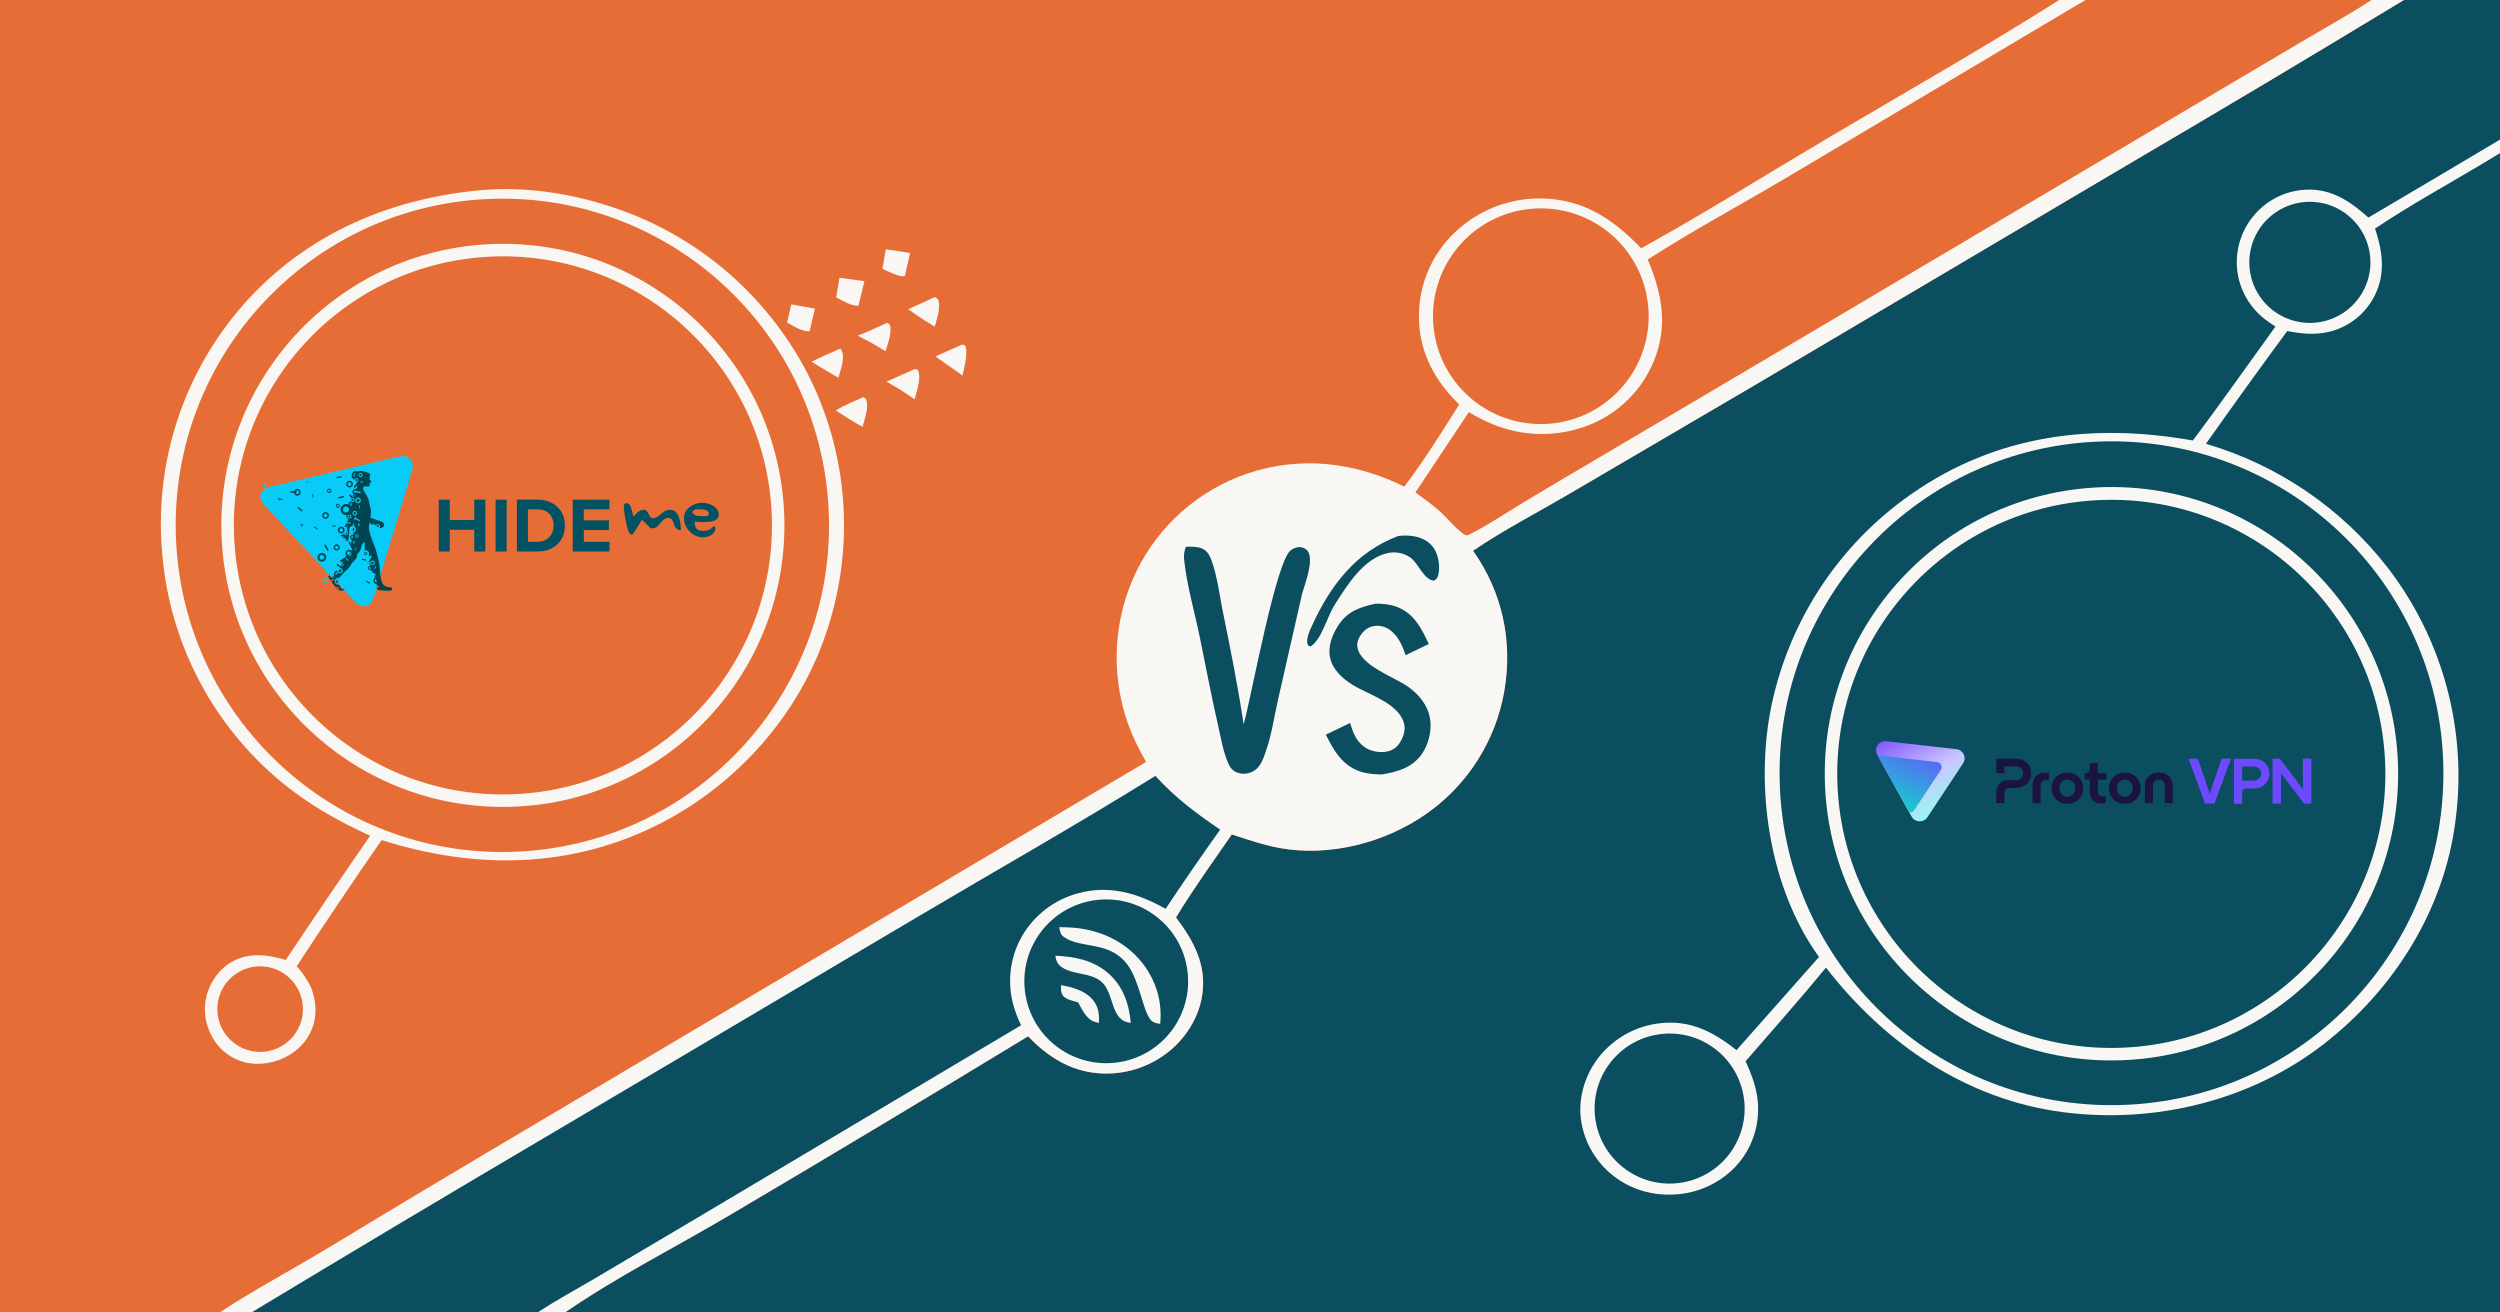
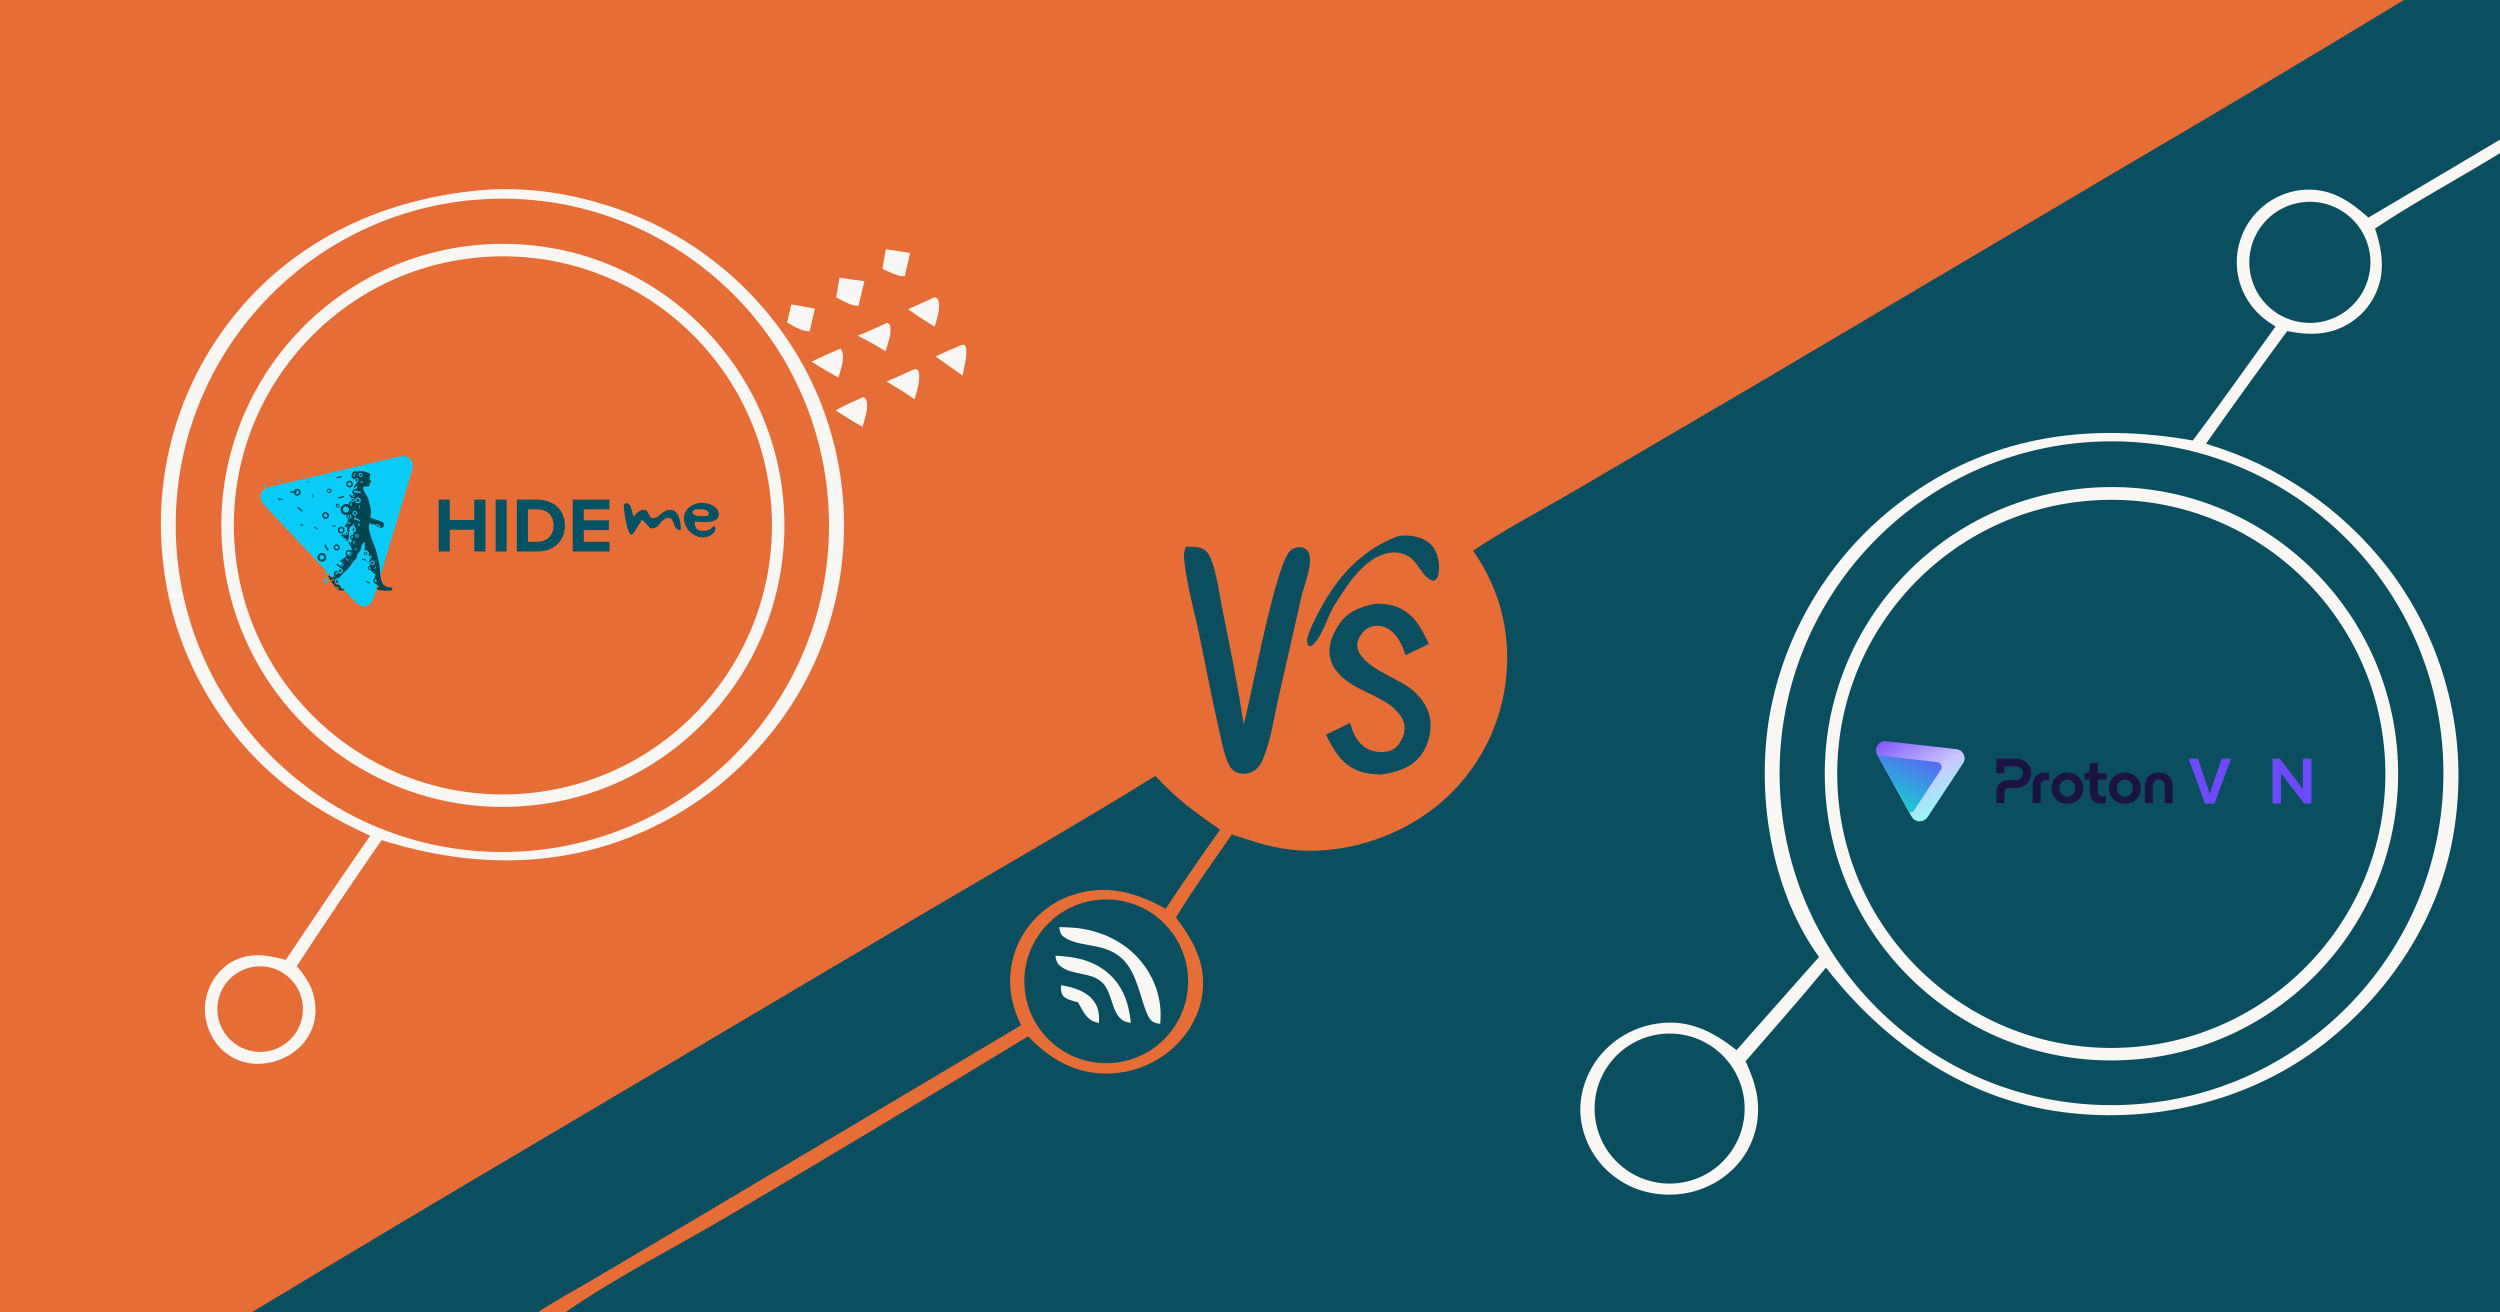
<svg xmlns="http://www.w3.org/2000/svg" width="1200" height="630" viewBox="0 0 1200 630">
  <rect x="0" y="0" width="1200" height="630" fill="#808080" stroke="none" />
  <path fill="#E66D36" transform="scale(0.615 0.615)" d="M0 0L1607.17 0L1627.7 0L1851.05 0L1876.24 0L2048 0L2048 50.931L2048 61.962L2048 1024L441.532 1024L420.151 1024L196.881 1024L171.963 1024L0 1024L0 0Z" />
  <path fill="#0B4E60" transform="scale(0.615 0.615)" d="M1876.24 0L2048 0L2048 50.931L2048 61.962L2048 1024L441.532 1024C481.514 996.49 525.94 974.076 567.805 949.408C646.314 903.073 724.511 856.211 802.391 808.825C816.214 823.272 832.614 834.315 852.752 837.15C873.133 839.984 893.808 834.645 910.269 822.299C925.049 811.153 935.857 794.387 938.417 775.92C941.665 752.492 931.443 734.18 917.856 716.062C931.327 693.836 946.627 672.645 961.418 651.288C973.721 655.248 986.224 659.609 998.964 661.903C1037.83 668.903 1080.86 657.826 1112.98 635.346C1145.39 612.802 1167.41 578.201 1174.1 539.292C1180.8 500.186 1172.54 462.202 1149.72 429.843C1173.22 413.819 1199.52 400.255 1224.1 385.861L1369.4 300.714L1659.54 129.203C1732.09 86.677 1804.33 43.609 1876.24 1.81899e-12L1876.24 0Z" />
  <path fill="#F9F7F4" transform="scale(0.615 0.615)" d="M2048 50.931L2048 61.962C2011.06 82.26 1975.63 104.901 1939.52 126.597C1910.79 143.86 1881.54 159.677 1853.7 178.41C1857.85 191.163 1860.72 203.969 1858 217.4C1855.16 231.404 1846.84 243.695 1834.91 251.55C1819.22 261.851 1802.76 261.961 1785.15 258.384C1763.7 287.499 1742.55 316.831 1721.7 346.376C1778.01 362.897 1827.68 396.756 1863.64 443.135C1906.77 499.249 1925.79 570.224 1916.5 640.386C1907.76 709.974 1868.66 772.155 1813.69 814.855C1756.65 859.161 1682.07 877.207 1610.81 868.12C1534.97 858.45 1471.24 814.715 1425.16 755.203C1404.83 780.003 1383.39 803.998 1362.43 828.28C1366.46 837.214 1369.96 846.047 1371.43 855.785C1374.12 873.222 1369.67 891.008 1359.09 905.125C1348.22 919.598 1331.06 929.264 1313.19 931.685C1294.12 934.27 1275.04 929.917 1259.7 918.105C1245.48 907.225 1236.18 891.126 1233.86 873.372C1231.7 856.006 1237.42 838.26 1248.22 824.635C1259.96 810.03 1277.02 800.673 1295.65 798.616C1319.23 795.9 1337.33 805.385 1355.33 819.619L1419.73 746.881C1419.25 746.252 1418.78 745.613 1418.33 744.963C1381.85 693.012 1370.49 619.419 1381.24 557.778C1393.87 487.954 1433.69 425.994 1491.95 385.492C1558.35 339.127 1633.44 329.994 1711.5 343.801C1733.45 314.54 1754.51 284.496 1775.98 254.87C1772.48 252.562 1768.9 250.255 1765.72 247.516C1754.13 237.714 1746.99 223.653 1745.91 208.516C1744.89 193.378 1749.98 178.462 1760.04 167.108C1770.08 155.688 1784.32 148.818 1799.51 148.064C1819.68 147.058 1834.25 157.087 1848.5 169.815C1915.2 130.528 1981.7 90.899 2048 50.931Z" />
  <path fill="#0B4E60" transform="scale(0.615 0.615)" d="M1640.92 344.549C1784.05 340.638 1903.21 453.582 1906.96 596.714C1910.71 739.847 1797.64 858.878 1654.5 862.473C1511.59 866.062 1392.78 753.202 1389.03 610.293C1385.29 467.383 1498.02 348.453 1640.92 344.549Z" />
  <path fill="#F9F7F4" transform="scale(0.615 0.615)" d="M1633.97 380.58C1757.4 372.846 1863.69 466.7 1871.3 590.131C1878.9 713.562 1784.94 819.759 1661.5 827.242C1538.24 834.714 1432.23 740.917 1424.63 617.662C1417.04 494.408 1510.73 388.302 1633.97 380.58Z" />
  <path fill="#0B4E60" transform="scale(0.615 0.615)" d="M1635.9 390.434C1753.9 383.831 1854.9 474.186 1861.42 592.197C1867.94 710.208 1777.52 811.143 1659.51 817.585C1541.6 824.021 1440.79 733.703 1434.27 615.805C1427.75 497.908 1518 397.03 1635.9 390.434Z" />
  <path fill="#0B4E60" transform="scale(0.615 0.615)" d="M1293.38 807.496C1325.14 802.141 1355.27 823.444 1360.8 855.173C1366.33 886.902 1345.19 917.141 1313.5 922.849C1281.55 928.602 1251.02 907.263 1245.44 875.284C1239.87 843.304 1261.37 812.894 1293.38 807.496Z" />
  <path fill="#0B4E60" transform="scale(0.615 0.615)" d="M1800.21 157.572C1826.07 156.139 1848.26 175.782 1849.98 201.623C1851.71 227.463 1832.32 249.879 1806.5 251.893C1789.53 253.215 1773.17 245.32 1763.65 231.22C1754.13 217.12 1752.92 198.99 1760.48 183.751C1768.05 168.511 1783.22 158.513 1800.21 157.572Z" />
-   <path fill="#F9F7F4" transform="scale(0.615 0.615)" d="M1607.17 0L1627.7 0L1851.05 0L1876.24 0C1804.33 43.609 1732.09 86.677 1659.54 129.203L1369.4 300.714L1224.1 385.861C1199.52 400.255 1173.22 413.819 1149.72 429.843C1172.54 462.202 1180.8 500.186 1174.1 539.292C1167.41 578.201 1145.39 612.802 1112.98 635.346C1080.86 657.826 1037.83 668.903 998.964 661.903C986.224 659.609 973.721 655.248 961.418 651.288C946.627 672.645 931.327 693.836 917.856 716.062C931.443 734.18 941.665 752.492 938.417 775.92C935.857 794.387 925.049 811.153 910.269 822.299C893.808 834.645 873.133 839.984 852.752 837.15C832.614 834.315 816.214 823.272 802.391 808.825C724.511 856.211 646.314 903.073 567.805 949.408C525.94 974.076 481.514 996.49 441.532 1024L420.151 1024L196.881 1024L171.963 1024C198.151 1006.85 225.9 992.075 252.751 975.996C308.814 942.052 365.058 908.409 421.481 875.066L894.517 594.673C888.893 584.818 883.803 574.71 880.093 563.966C866.621 525.243 869.098 482.752 886.978 445.857C904.555 409.876 935.773 382.405 973.697 369.546C1014.89 355.606 1057.49 360.668 1096.05 379.823C1111.58 359.232 1125.15 337.519 1138.9 315.729C1137.96 314.787 1137.02 313.84 1136.09 312.887C1117.82 294.191 1107.04 271.874 1107.47 245.391C1107.79 221.156 1117.88 198.078 1135.46 181.391C1153.78 163.889 1178.29 154.365 1203.62 154.906C1236.1 155.605 1259.08 171.085 1280.92 193.781C1330.47 166.43 1378.77 136.031 1427.53 107.207C1487.56 71.713 1548.23 37.304 1607.17 0Z" />
  <path fill="#0B4E60" transform="scale(0.615 0.615)" d="M196.881 1024C274.153 977.353 351.675 931.12 429.442 885.303L717.232 714.987C778.754 678.6 840.997 643.299 901.727 605.601C918.12 623.381 932.482 633.881 952.298 647.536C937.789 667.906 923.599 688.503 909.735 709.317C887.959 697.131 865.825 690.391 841.033 697.304C822.571 702.324 806.871 714.497 797.411 731.128C788.122 747.617 785.876 767.157 791.18 785.324C792.667 790.436 794.6 795.407 796.957 800.18L539.492 953.275L463.108 998.476C448.801 1006.9 434.007 1014.87 420.151 1024L196.881 1024Z" />
  <path fill="#E66D36" transform="scale(0.615 0.615)" d="M1627.7 0L1851.05 0C1834.3 10.829 1816.74 20.584 1799.56 30.721L1710.8 83.211L1431.54 248.733L1235.67 364.426C1219.18 374.062 1202.76 383.819 1186.42 393.698C1172.94 401.956 1159.63 410.907 1145.41 417.845C1143.03 417.771 1141.66 416.363 1139.83 414.866C1134.46 410.465 1129.9 404.798 1124.8 400.046C1118.6 394.266 1111.57 389.343 1104.73 384.35L1146.41 321.668C1152.01 325.004 1157.9 328.113 1163.91 330.629C1188.67 341.244 1216.67 341.445 1241.58 331.185C1263.95 321.925 1281.69 304.114 1290.86 281.711C1302.07 254.15 1297.18 229.136 1286.06 202.544C1320.8 180.07 1357.86 160.303 1393.49 139.169L1627.7 0Z" />
  <path fill="#E66D36" transform="scale(0.615 0.615)" d="M1190.33 163.535C1236.39 156.749 1279.22 188.649 1285.9 234.726C1292.58 280.804 1260.58 323.553 1214.49 330.132C1168.55 336.69 1125.96 304.818 1119.3 258.887C1112.64 212.956 1144.42 170.3 1190.33 163.535Z" />
  <path fill="#0B4E60" transform="scale(0.615 0.615)" d="M855.049 702.545C890.093 697.925 922.233 722.629 926.782 757.683C931.331 792.737 906.563 824.827 871.5 829.306C836.536 833.772 804.557 809.089 800.021 774.134C795.484 739.18 820.103 707.151 855.049 702.545Z" />
  <path fill="#F9F7F4" transform="scale(0.615 0.615)" d="M826.748 723.629C830.799 723.677 834.853 723.775 838.888 724.157C858.914 726.053 877.833 734.778 890.686 750.516C901.971 764.334 907.332 781.314 905.506 799.06C902.884 798.785 900.075 798.203 898.262 796.185C891.903 789.109 889.556 765.572 879.792 752.691C865.63 734.007 843.82 740.82 830.398 731.328C827.417 729.219 827.374 726.897 826.748 723.629Z" />
  <path fill="#F9F7F4" transform="scale(0.615 0.615)" d="M823.675 745.93C838.299 746.576 852.332 749.166 863.987 758.765C876.288 768.895 881.139 782.975 882.595 798.306C866.033 796.976 870.142 774.581 859.169 765.823C850.468 758.879 837.632 761.052 828.607 754.805C825.152 752.413 824.34 749.897 823.675 745.93Z" />
  <path fill="#F9F7F4" transform="scale(0.615 0.615)" d="M828.202 768.844C836.924 770.644 846.115 772.762 852.337 779.692C857.381 785.309 858.045 791.116 857.708 798.382C856.781 798.19 855.859 797.988 854.949 797.726C847.855 795.689 844.769 788.242 841.464 782.313C837.433 781.169 832.811 780.353 829.722 777.363C827.878 774.389 828.016 772.215 828.202 768.844Z" />
  <path fill="#0B4E60" transform="scale(0.615 0.615)" d="M925.589 426.741C930.324 426.664 936.092 426.323 940.148 429.207C943.124 431.322 944.616 434.59 945.796 437.94C950.148 450.3 951.732 464.146 954.339 476.99C960.307 506.391 966.229 535.652 970.645 565.34C976.677 544.12 995.813 437.451 1007.62 429.291C1010 427.642 1013.35 426.557 1016.24 427.238C1018.02 427.66 1020.23 429.095 1021.07 430.709C1025.21 438.696 1018.72 454.811 1016.34 463.17L997.44 546.293C994.529 559.171 992.609 572.936 988.306 585.405C986.073 591.874 983.976 599.247 977.308 602.36C973.584 604.099 969.494 604.446 965.619 602.975C962.071 601.628 960.255 599.312 958.732 595.949C954.766 587.198 953.078 576.643 950.927 567.272C945.579 543.98 941.196 520.506 936.384 497.103C932.258 477.034 926.233 456.843 924.154 436.438C923.785 432.811 924.322 430.138 925.589 426.741Z" />
  <path fill="#0B4E60" transform="scale(0.615 0.615)" d="M1073.34 471.204C1078.91 471.024 1085.08 471.721 1090.29 473.689C1103.61 478.717 1109.56 490.544 1115.16 502.642L1097.05 511.36C1094.56 503.891 1091.65 497.149 1085.37 492.103C1081.83 489.241 1077.28 487.961 1072.77 488.561C1068.63 489.133 1065.18 491.393 1062.71 494.716C1060.44 497.779 1058.82 501.216 1059.45 505.102C1061.78 519.575 1087.91 528.267 1098.61 535.724C1107.31 541.796 1114.36 550.235 1116.15 560.943C1117.7 570.175 1114.85 581.576 1109.29 589.125C1101.67 599.482 1089.98 602.67 1077.92 604.489C1072.59 604.233 1067.33 604.004 1062.21 602.348C1047.68 597.65 1041.25 586.164 1034.8 573.389L1053.72 564.276C1055.99 571.878 1058.54 578.717 1065.49 583.401C1070.01 586.445 1076.87 587.674 1082.19 586.629C1086.62 585.758 1090.06 583.577 1092.47 579.766C1095.33 575.261 1097.19 570.082 1095.85 564.744C1091.88 548.918 1068.16 542.186 1055.73 534.547C1047.92 529.743 1040.18 522.758 1038.13 513.439C1036.21 504.676 1039.71 495.701 1044.35 488.376C1051.43 477.226 1061.12 473.924 1073.34 471.204Z" />
  <path fill="#0B4E60" transform="scale(0.615 0.615)" d="M1091.47 418.298C1096.13 417.757 1101.16 417.849 1105.71 418.998C1111.62 420.49 1116.76 423.661 1119.83 429.047C1122.84 434.324 1124.21 443.213 1122.45 449.081C1121.73 451.478 1121.22 452.044 1119.11 453.247C1111.19 452.52 1106.93 439.267 1100.5 434.966C1095.35 431.504 1089.01 430.326 1082.96 431.711C1063.85 435.97 1051.15 457.276 1041.35 472.568C1036.06 481.029 1031.43 499.255 1023.01 504.48L1021.23 504.01C1020.86 503.393 1020.7 503.208 1020.5 502.567C1019.26 498.513 1022.22 492.219 1023.9 488.534C1038.31 456.943 1058.28 430.61 1091.47 418.298Z" />
  <path fill="#F9F7F4" transform="scale(0.615 0.615)" d="M375.636 148.402C408.116 145.649 441.052 150.155 472.111 159.798C540.319 180.559 597.278 227.94 630.11 291.229C661.674 352.811 667.413 424.427 646.061 490.25C625.457 555.544 576.821 610.96 516.221 642.264C446.678 678.189 371.291 679.004 297.836 655.677C275.325 688.207 253.239 721.028 231.583 754.133C236.265 759.173 239.779 764.709 242.851 770.828C246.013 779.479 247.348 788.431 245.239 797.518C242.678 808.548 235.497 817.659 225.849 823.434C215.58 829.581 202.642 832.034 190.961 829.051C180.363 826.35 171.327 819.441 165.94 809.923C160.182 799.93 158.295 787.734 161.383 776.573C164.321 765.955 171.283 756.035 181.013 750.636C194.575 743.11 208.906 745.121 223.042 749.228C244.724 716.721 266.683 684.4 288.919 652.269C264.162 641.056 240.407 627.606 219.433 610.202C166.381 566.23 133.048 502.922 126.814 434.299C119.929 365.196 141.102 296.225 185.573 242.888C233.775 185.105 301.648 154.988 375.636 148.402Z" />
  <path fill="#E66D36" transform="scale(0.615 0.615)" d="M378.009 155.456C518.534 147.684 638.776 255.251 646.641 395.771C654.505 536.291 547.017 656.603 406.503 664.56C265.857 672.525 145.408 564.915 137.537 424.264C129.665 283.614 237.353 163.236 378.009 155.456Z" />
  <path fill="#F9F7F4" transform="scale(0.615 0.615)" d="M384.622 190.456C505.869 186.112 607.692 280.859 612.076 402.105C616.461 523.351 521.748 625.205 400.503 629.63C279.201 634.058 177.288 539.29 172.902 417.987C168.515 296.683 263.317 194.802 384.622 190.456Z" />
  <path fill="#E66D36" transform="scale(0.615 0.615)" d="M379.121 200.507C494.543 193.132 594.198 280.482 602.012 395.875C609.825 511.269 522.855 611.255 407.492 619.507C291.507 627.804 190.864 540.263 183.009 424.247C175.153 308.231 263.076 207.922 379.121 200.507Z" />
  <path fill="#E66D36" transform="scale(0.615 0.615)" d="M198.872 754.448C217.12 752.158 233.788 765.049 236.159 783.288C238.531 801.526 225.714 818.251 207.487 820.704C189.143 823.172 172.289 810.257 169.903 791.903C167.516 773.548 180.507 756.752 198.872 754.448Z" />
  <path fill="#F9F7F4" transform="scale(0.615 0.615)" d="M655.197 216.789L674.668 219.45L669.995 238.693C663.968 238.678 657.87 234.812 652.656 232.118L655.197 216.789Z" />
  <path fill="#F9F7F4" transform="scale(0.615 0.615)" d="M691.335 194.624C697.663 195.29 704.035 196.527 710.331 197.493L706.201 215.389C701.998 216.648 692.637 211.495 688.717 209.807L691.335 194.624Z" />
  <path fill="#F9F7F4" transform="scale(0.615 0.615)" d="M617.639 237.509L636.029 240.94L631.857 258.552C625.706 258.816 619.497 254.571 614.317 251.671L617.639 237.509Z" />
  <path fill="#F9F7F4" transform="scale(0.615 0.615)" d="M714.2 287.956L716.451 288.837C719.372 294.856 715.359 305.472 713.859 311.613L703.542 304.706L691.942 297.836L714.2 287.956Z" />
  <path fill="#F9F7F4" transform="scale(0.615 0.615)" d="M673.899 309.905L675.711 311.172C678.626 317.338 674.84 326.917 673.213 333.136C669.585 331.252 666.071 328.977 662.539 326.907L652.313 320.357C659.054 316.192 666.684 313.176 673.899 309.905Z" />
  <path fill="#F9F7F4" transform="scale(0.615 0.615)" d="M750.778 269.048L752.972 269.317C756.203 274.219 752.319 287.366 751.222 293.171C748.449 290.934 745.381 288.961 742.463 286.911L730.224 278.285C736.951 274.98 743.923 272.083 750.778 269.048Z" />
  <path fill="#F9F7F4" transform="scale(0.615 0.615)" d="M729.514 231.918C730.506 232.192 731.226 232.897 732.035 233.516C734.687 239.47 731.069 248.972 729.607 254.971L721.446 249.979C717.154 247.23 712.983 244.201 708.777 241.317C715.75 238.339 722.618 235.074 729.514 231.918Z" />
  <path fill="#F9F7F4" transform="scale(0.615 0.615)" d="M655.792 272.151C656.269 272.614 656.62 272.964 656.908 273.573C659.728 279.55 656.008 288.864 654.319 294.792L644.602 289.111C640.834 286.987 637.179 284.579 633.49 282.315C640.751 278.587 648.319 275.429 655.792 272.151Z" />
  <path fill="#F9F7F4" transform="scale(0.615 0.615)" d="M692.328 251.981L694.38 253.147C696.571 259.493 692.968 267.955 691.164 274.104L680.495 267.793L669.466 261.965C677.226 259.051 684.769 255.384 692.328 251.981Z" />
  <g transform="translate(125, 218.972)">
    <svg width="220" height="72.056" viewBox="0 0 369.1 120.89">
      <path clip-rule="evenodd" d="m76.02 117.01-21.48-22.85-2.35 1.1-.52-1.1 2-.94-50.25-53.49c-5.96-6.34-3.93-13.1 4.56-15.08l103.23-24.22c8.47-1.99 13.3 3.15 10.79 11.47l-30.63 101.52c-2.52 8.33-9.4 9.94-15.35 3.59zm-24.86-15.35c-.79-.78-.79-2.05 0-2.83.78-.79 2.05-.79 2.84 0 .77.78.77 2.05 0 2.83-.79.78-2.06.78-2.84 0zm2.2-.65c.43-.41.43-1.11 0-1.55-.44-.43-1.14-.43-1.56 0-.44.44-.44 1.14 0 1.55.42.44 1.12.44 1.56 0zm-50.27-76.01-.42-3.21.74-.08.41 3.19zm10.97-4.68c-.39-.39-.39-1.01 0-1.41.39-.38 1.02-.38 1.41 0 .38.4.38 1.02 0 1.41-.39.38-1.02.38-1.41 0zm1.1-1.09h-.78c-.21.21-.21.56 0 .77h.78c.2-.21.2-.56 0-.77z" fill="#08ccf7" fill-rule="evenodd" />
      <path clip-rule="evenodd" d="m94.27 107.5c-.41-.53-.57-1.28-.61-2.13l1.26.63.56-1.13-1.86-.92c0-.33.01-.65.01-.97-.69 0-1.38-.28-1.91-.82-1.07-1.05-1.07-2.78 0-3.85.22-.22.47-.4.74-.53-.34-.68-.71-1.34-1.07-1.98l.87.69.79-1-3.26-2.58c-.24-.46-.45-.93-.66-1.43-.65.43-1.54.37-2.11-.21-.65-.63-.65-1.69 0-2.35.31-.31.72-.47 1.13-.48-.06-.33-.13-.68-.18-1.02-.1-.73-.04-1.6.03-2.46l-1.56.55-.25-.75.83.48 1.05-1.84.09-.03c0-.06.01-.1.01-.15l1.57-2.77-1.1-.62-.64 1.12c-.15-.36-.46-.82-.84-1.33.46-1.02.28-2.25-.54-3.08-.66-.65-1.55-.9-2.39-.77-.19-.28-.38-.56-.56-.83h.31v-5.51h-1.26v2.03c-.08-.47-.22-.92-.48-1.39-1.14 1.15-.57 5.67-3.83 8.33-.78.63-.72 2.84-1.09 3.69-.39.89-2.95 2.98-3.66 4.17-1.03 1.74-2.51 4.15-4.37 5.55-1.68 1.25-4.1 4.4-6.14 6.31-.91-.22-1.9.02-2.61.73-1.06 1.05-1.06 2.79 0 3.85.76.76 1.84.98 2.78.67.76 1.46 1.63 2.8 1.98 3.32.06.1 1.87.3 2.18.4v.83c-1.37.17-3.27.69-4.5-.14-.06-.05-.13-.09-.19-.14.02-.02.02-.02.05-.03.55-.56.55-1.46 0-2.01-.56-.56-1.46-.56-2.02 0-.03.02-.06.06-.09.1-.89-.98-1.83-2.16-2.54-3.35l-.15.11-1.05-1.68 2.38-1.06-.37-.83-2.51 1.1-2.02-3.19 1.3-.81 1.33 2.1c.05-.2.15-.39.27-.57.09-.11.19-.23.3-.34.04.16.13.28.24.4.39.38 1.01.38 1.4 0 .38-.4.38-1.02 0-1.4l.09-.04c-.51-1.02-.35-2.31.5-3.16.58-.59 1.36-.84 2.11-.8 0 .56.21 1.13.64 1.54.84.84 2.22.84 3.06 0 .84-.85.84-2.22 0-3.07-.42-.42-.99-.63-1.6-.62l.13-.3-3.17-2.11.72-1.05 2.93 1.97c.02-.06.05-.12.07-.19.51.48 1.31.46 1.8-.04.52-.51.52-1.34 0-1.86-.23-.23-.54-.36-.85-.37.23-.5.48-1.01.73-1.53l-1.52.99-.91-1.4 4.42-2.85c.17-.24.34-.47.53-.7.07-.11.23-.23.46-.38-.06-.03-.11-.08-.15-.12-1.07-1.07-1.07-2.81 0-3.87.91-.92 2.32-1.04 3.36-.4-.03-.28-.05-.59-.07-.89l.51 1.11.89-.42-1.8-3.87-.09.04-1.4-2.59 1.12-.59.97 1.81c.28-.99.6-2.03.92-3.08-.32-.09-.61-.27-.86-.52-.81-.81-.81-2.13 0-2.96.51-.5 1.22-.69 1.89-.56.04-.3.09-.58.13-.89-.15-.25-.25-.51-.33-.76.59-.06 1.17-.33 1.6-.77 1.08-1.07 1.08-2.81 0-3.88-.25-.25-.55-.44-.86-.58.18-.39.36-.78.54-1.19-.38-.44-.62-.97-.69-1.53-.05.18-.08.35-.12.51-.2.69-.61 1.35-1.07 2.02-.61.05-1.19.31-1.65.77-.79.81-1 1.97-.61 2.95-.12.35-.2.72-.23 1.1-.21 1.99.28 7.34-2.08 7.38 0-.7-.26-1.39-.8-1.92-.59-.6-1.39-.87-2.16-.79.06-.49.31-1.04.63-1.56l-1.68.67-.49-1.15 2.52-1.02c.08.16.18.32.31.45.65.64 1.71.64 2.36 0 .64-.65.64-1.7 0-2.35-.06-.06-.12-.12-.18-.15.08-.14.17-.27.2-.38.05-.15-.34-2.05-.28-2.73.08-.73.16-1.5.26-2.27l-1.06 2.09-1.13-.59 1.42-2.76 3.08.52.16-.92-2.8-.47.65-1.26.08.05c.06-.56.1-1.11.13-1.63-.29-.1-.59-.26-.83-.52-.64-.64-.78-1.59-.42-2.36-1.27.11-2.55-.32-3.51-1.28-1.73-1.75-1.73-4.55 0-6.29 1.39-1.39 3.47-1.66 5.13-.83-.05-.76.2-1.55.79-2.14.29-.28.64-.5 1-.64.05.08.11.15.18.22.66.66 1.71.66 2.35 0 .65-.63.65-1.7 0-2.36-.56-.56-1.43-.63-2.09-.2l-1.76-2.51 1.02-.72 1.44 2.03c.07-.12.12-.24.17-.36.03.03.06.07.11.11.38.38.99.38 1.39 0 .39-.38.39-1.02 0-1.41-.24-.23-.55-.33-.85-.28-.92-1.06-.87-2.68.13-3.69.72-.72 1.72-.96 2.63-.73.1-.25.19-.49.26-.77.24-.86.3-1.29.29-2.19l-2.05 2.2-.92-.84 2.61-2.84c-.12-.3-.27-.63-.42-.97.45.03.91-.13 1.25-.48.66-.65.66-1.69 0-2.35-.65-.64-1.7-.64-2.35 0-.21.21-.35.45-.43.72-.47-.17-.91-.44-1.28-.81-1.36-1.37-1.36-3.57 0-4.93 1.13-1.12 2.83-1.31 4.15-.57.36-.16.75-.32 1.2-.45 2.22-.72 8.29 1.52 8.74 2.45.07.13-.66 2.98-.69 3.68-.04 1.28 1.33.59 1.24 3.02-1.93.11-.55 2.16-1.36 2.87-.72.61-3.34.17-4.38.41-.35.09-.54.75-.54 1.22-.02 3 3.77 6.09 4.64 10.66.43 2.29.77 3.75 1.37 6 .47 1.84.14 4.49-.29 7.08 2.86 1.43 8.95 3.02 9.7 3.58 2.2 1.68 1.8 4.1-1.26 4.97-.02.01-.54 0-.55 0-.12-.09-.25-.17-.39-.25.51-.75.43-1.77-.23-2.42-.74-.75-1.96-.75-2.7 0-.16.14-.28.33-.37.51-.28-.21-.54-.46-.77-.75-.09-.11-.19-.19-.3-.27l-2.97.19-.04-.76 1.41-.07c-.75-.21-1.57-.39-2.2-.62-.07.5-.11.97-.13 1.38-1.79 4.16 3.49 15.27 4.91 19.4 1.36 3.97 3.36 12.75 3.68 16.94.42 5.42.13 11.54 5.06 13.8 1.06.49 3.7.18 4.78 1.23.13.61-.25 1.08-.41 1.65-.61.8-10.97.25-11.46-.42zm-33.1-1.33c.04-.05.07-.09.12-.11.29-.32.78-.32 1.09 0 .31.29.31.79 0 1.08-.03.03-.07.06-.1.09-.33-.29-.7-.65-1.11-1.06zm26.79-3.52-3.16-1.6.36-.72 3.16 1.61zm-26.54-.8c-.59-.59-.59-1.55 0-2.13.21-.21.45-.34.73-.41-.16.72.16 1.82.64 2.95-.48.09-1-.05-1.37-.41zm31.88-2.13c-.1-.29-.21-.56-.32-.82-.16.07-.29.16-.4.28-.59.59-.59 1.53 0 2.12.29.29.67.44 1.04.44-.02-.75-.1-1.45-.32-2.02zm-35.09-2.47c-.11-.1-.15-.25-.15-.38.25-.18.53-.33.8-.48.05.03.09.05.12.09.22.21.22.56 0 .77-.19.21-.54.21-.77 0zm3.54-2.46c.26-.41.52-.8.76-1.23-.56-.28-1.27-.18-1.74.28-.47.48-.56 1.22-.25 1.79.55-.25 1-.51 1.23-.84zm1.58-1.76c-.23-.24-.34-.53-.25-.58l.53-1.21c.87-.24 1.18-.12 1.41.11.46.46.46 1.21 0 1.68-.47.46-1.22.46-1.69 0zm25.5-2.26c-.18-.5-.35-1.02-.51-1.57-.28-.04-.56.05-.77.26-.35.37-.35.94 0 1.3.36.34.92.36 1.28.01zm3.15.17 1.36-2.15-.5-.32-1.36 2.17zm-26.82-3.04c-.05-.06-.09-.12-.12-.17.14-.34.28-.69.43-1.04.25-.07.52 0 .71.18.27.29.27.75 0 1.03-.28.27-.73.27-1.02 0zm26.07-.48c.87-.54 1.14-1.69.58-2.57-.53-.89-1.7-1.15-2.58-.61-.89.54-1.14 1.71-.59 2.6.55.87 1.7 1.14 2.59.58zm-1.88-1.04c-.31-.48-.16-1.12.32-1.42.49-.31 1.14-.16 1.43.33.3.48.15 1.13-.32 1.42-.49.3-1.13.15-1.43-.33zm-42.33-2.46c-1.36-1.35-1.36-3.57 0-4.94 1.38-1.36 3.59-1.36 4.96 0 1.36 1.37 1.36 3.59 0 4.94-1.37 1.38-3.58 1.38-4.96 0zm39.03.48-.09-.28.31-.09zm-15.52-.05.47-.45-1.96-2.04-.47.45zm14.6-.14-3.51-.9.21-.82 3.52.91zm-34.26-1.39c.74-.75.74-1.96 0-2.72-.76-.75-1.98-.75-2.72 0-.76.76-.76 1.97 0 2.72.74.76 1.96.76 2.72 0zm22.13-2.93c.51-.53.51-1.35 0-1.86-.13-.13-.26-.22-.41-.28.02-.04.03-.07.06-.1-.08-.2-.2-.39-.36-.56-.58-.58-1.54-.58-2.12 0-.59.58-.59 1.54 0 2.12.14.14.3.24.47.32.06-.03.13-.08.21-.12.06.17.17.33.3.48.51.5 1.34.5 1.85 0zm-1.44-.42c-.11-.11-.17-.23-.2-.38.32-.2.56-.38.63-.55.03-.06.11-.16.22-.3.13.03.27.09.38.2.27.28.27.73 0 1.03-.28.28-.74.28-1.03 0zm12.34-.22c-.56-.54-.56-1.44-.04-1.94 1.21-.34 1.59-.2 1.88.1.29.29.44.67.11 1.87-.51.52-1.41.52-1.95-.03zm1.54-.45c.3-.3.3-.78 0-1.1-.31-.29-.79-.29-1.09 0-.31.32-.31.8 0 1.1.3.32.78.32 1.09 0zm-31.4-2.5-2.67-4.61 1.06-.61 2.66 4.6zm22.26-.29 1.36-2.17-.51-.31-1.36 2.17zm-16.64-.81c-.97-.95-.97-2.54 0-3.5s2.54-.96 3.5 0c.97.96.97 2.55 0 3.5-.96.97-2.53.97-3.5 0zm2.72-.78c.53-.53.53-1.39 0-1.93-.54-.53-1.4-.53-1.93 0-.53.54-.53 1.4 0 1.93s1.39.53 1.93 0zm13.59-4.44c.39-.39.39-1.02 0-1.41-.38-.39-1.01-.39-1.4 0-.38.39-.38 1.02 0 1.41.39.38 1.02.38 1.4 0zm-1.09-.33c-.21-.2-.21-.55 0-.76.22-.21.56-.21.78 0s.22.56 0 .76c-.22.21-.56.21-.78 0zm-7.67-2.18c-.22-.17-.4-.35-.53-.53.38.01.75.15 1.02.43.19.2.33.43.39.68-.26-.14-.56-.33-.88-.58zm7.34-3.25c-.36-.08-.75.03-1.04.31-.44.46-.44 1.17 0 1.63.15.13.29.23.47.28.21-.75.42-1.49.57-2.22zm4.18 1.01c.55-.56.55-1.46 0-2.01s-1.45-.55-2.01 0c-.54.55-.54 1.45 0 2.01.56.55 1.46.55 2.01 0zm-1.55-.45c-.3-.3-.3-.8 0-1.1.31-.31.79-.31 1.1 0 .31.3.31.8 0 1.1s-.79.3-1.1 0zm-8.93-2.21c-.08-.07-.13-.12-.18-.21l.52-.2c.3-.35.6-.67.84-.96.03.02.07.05.1.09.35.35.35.93 0 1.28-.36.36-.93.36-1.28 0zm-5.1-1.14c-1.07-1.07-1.07-2.81 0-3.87 1.08-1.05 2.8-1.05 3.86 0 1.06 1.06 1.06 2.8 0 3.87-1.06 1.06-2.78 1.06-3.86 0zm3-.87c.58-.59.58-1.54 0-2.12-.58-.59-1.54-.59-2.14 0-.58.58-.58 1.53 0 2.12.6.58 1.56.58 2.14 0zm8.63-3.01c.18.07.36.19.5.33.59.58.59 1.54 0 2.12-.27.29-.64.43-1 .44-.09-1.03.15-1.96.5-2.89zm-29.04 1.44-2.73-1.74.4-.63 2.73 1.75zm47.69-2.69c.06-.14.14-.29.26-.4.41-.41 1.07-.41 1.48 0 .37.37.41.97.09 1.38-.63-.34-1.24-.62-1.83-.98zm-35.76.43-.05-.73 3.23-.2.04.74zm-25.04-.55c-.38-.39-.38-1.01 0-1.41.39-.39 1.02-.39 1.4 0 .4.4.4 1.02 0 1.41-.38.38-1.01.38-1.4 0zm47.44-.28c.39-.38.39-1 0-1.41-.39-.38-1.02-.38-1.4 0-.4.41-.4 1.03 0 1.41.38.4 1.01.4 1.4 0zm-46.35-.03c.22-.23.22-.57 0-.78-.21-.21-.56-.21-.76 0-.22.21-.22.55 0 .78.2.2.55.2.76 0zm45.27-.28c-.22-.22-.22-.56 0-.77.21-.22.55-.22.76 0 .21.21.21.55 0 .77-.21.21-.55.21-.76 0zm-2.28-3.07c-.32.21-.44.76-.31 1.26.15-.45.28-.93.31-1.26zm3.21 0 .48-.84-3.68-2.08c-.1-.56-.26-1.16-.5-1.79-.33 1.34-.51 2.83-.75 4.25.12-.22.27-.41.44-.6.27-.28.59-.48.95-.61 0-.02 0-.03 0-.05zm-29.37-2.83c-1.06-1.07-1.06-2.8 0-3.87 1.08-1.06 2.81-1.06 3.87 0 1.07 1.07 1.07 2.8 0 3.87-1.06 1.06-2.79 1.06-3.87 0zm22.39.08c.66-.64.66-1.71 0-2.36-.32-.32-.75-.49-1.95-.16l.03-.11c-.23.04-.43.15-.61.31-.28.29-.38.68-.3 1.06-.02.45.14.92.48 1.26.64.64 1.7.64 2.35 0zm-1.82-.53c-.35-.37-.35-.93 0-1.3.35-.36.93-.36 1.29 0 .36.37.36.93 0 1.3-.36.36-.94.36-1.29 0zm-17.57-.42c.58-.58.58-1.55 0-2.12-.58-.59-1.54-.59-2.11 0-.6.57-.6 1.54 0 2.12.57.58 1.53.58 2.11 0zm23.81-1.57c.74-.73.74-1.93 0-2.66-.73-.73-1.92-.73-2.65 0-.74.73-.74 1.93 0 2.66.73.74 1.92.74 2.65 0zm-2.07-.61c-.39-.4-.39-1.05 0-1.45.42-.4 1.07-.4 1.48 0 .39.4.39 1.05 0 1.45-.41.42-1.06.42-1.48 0zm-4.6-1.96c.96-.95.96-2.5 0-3.45-.95-.95-2.49-.95-3.44 0-.96.95-.96 2.5 0 3.45.95.95 2.49.95 3.44 0zm-37.33-.01-3.66-3.11.72-.83 3.65 3.1zm46.53-2.54.57-.16-.72-2.44-.56.15zm-18.69-1.09c-.66-.64-.66-1.68 0-2.31.63-.64 1.67-.64 2.3 0 .64.63.64 1.67 0 2.31-.63.64-1.67.64-2.3 0zm1.78-.52c.35-.36.35-.92 0-1.28-.35-.35-.92-.35-1.28 0-.34.36-.34.92 0 1.28.36.35.93.35 1.28 0zm10.35-3.21c-.26.06-.5.2-.71.4-.58.59-.58 1.54 0 2.12.21.21.48.35.74.41.06-.88 0-1.91-.03-2.93zm6.9-.12c.89-.89.89-2.35 0-3.24-.9-.92-2.37-.92-3.26 0-.91.89-.91 2.35 0 3.24.89.91 2.36.91 3.26 0zm-2.53-.72c-.49-.5-.49-1.3 0-1.79.49-.5 1.3-.5 1.79 0 .5.49.5 1.29 0 1.79-.49.5-1.3.5-1.79 0zm-4.23-.58c-.08-.06-.12-.14-.16-.21.01-.32.02-.64.04-.94.04-.04.08-.08.12-.14.35-.35.93-.35 1.28 0 .37.36.37.93 0 1.29-.35.36-.93.36-1.28 0zm-58.87-.61c-.39-.38-.39-1.02 0-1.41s1.01-.39 1.41 0c.12.13.21.28.25.45l1.76.24-.1.63-1.7-.26c-.04.14-.12.24-.21.35-.4.38-1.02.38-1.41 0zm1.09-.32c.02-.03.05-.06.07-.1l-.52-.08.09-.6.39.05c-.01-.01-.02-.03-.03-.04-.2-.22-.57-.22-.77 0-.21.22-.21.56 0 .77.2.21.57.21.77 0zm47.27-.78-.27-1.03 4.48-1.23.28 1.02zm-21.07-.95-.01-2.6h.59l.02 2.6zm32.59-1.13c-.1-.11-.13-.21-.16-.31.12-.23.23-.43.32-.58.2-.09.44-.05.6.12.23.2.23.54 0 .77-.21.2-.56.2-.76 0zm-46.69-1.09c-.44-.43-.69-.97-.78-1.54l-2.87-.06.03-1.16 2.93.07c.12-.43.35-.84.69-1.17 1.06-1.06 2.8-1.06 3.86 0 1.06 1.07 1.06 2.8 0 3.86-1.06 1.07-2.8 1.07-3.86 0zm2.99-.86c.57-.59.57-1.55 0-2.12-.59-.6-1.54-.6-2.12 0-.11.08-.19.2-.25.32l.83.01-.02 1.16-.95-.02c.07.24.2.45.39.65.58.57 1.53.57 2.12 0zm49.87-.31.21-1.16-4.18-.72c.09-.16.18-.32.27-.5-.4-.05-.82.07-1.14.35h-.04l-.01.05c-.01.01-.02.03-.05.04-.51.51-.57 1.31-.18 1.89.18-.25.32-.49.49-.74zm-26.44-.71c-.7-.7-.7-1.83 0-2.54.7-.69 1.84-.69 2.53 0 .71.71.71 1.84 0 2.54-.69.7-1.83.7-2.53 0zm1.96-.57c.39-.38.39-1.01 0-1.39-.38-.39-1-.39-1.39 0-.38.38-.38 1.01 0 1.39.39.39 1.01.39 1.39 0zm13.67-4.14c-1.05-1.07-1.05-2.8 0-3.87 1.09-1.06 2.82-1.06 3.88 0 1.06 1.07 1.06 2.8 0 3.87s-2.79 1.07-3.88 0zm3.01-.87c.58-.59.58-1.54 0-2.13-.59-.59-1.54-.59-2.13 0-.58.59-.58 1.54 0 2.13.59.58 1.54.58 2.13 0zm9.35-2.13c.34-.35.34-.91 0-1.25-.35-.35-.9-.35-1.26 0-.34.34-.34.9 0 1.25.36.34.91.34 1.26 0zm-44.82.04-.27-.31 1.3-1.23.29.32zm43.85-.32c-.2-.2-.2-.51 0-.7.18-.18.5-.18.69 0 .19.19.19.5 0 .7-.19.18-.51.18-.69 0zm-4.39-1.12c-.14-.32-.29-.64-.42-.96.03-.18.11-.34.25-.46.36-.36.93-.36 1.29 0 .35.36.35.93 0 1.29-.3.31-.78.35-1.12.13zm-15.32-2.25-.19-.9 3.97-.87.19.92zm15.32-4.17c-.48.01-.95.18-1.31.54-.74.76-.74 1.96 0 2.73.09.08.18.16.28.22-.22-1.25-.04-2.47 1.03-3.49zm4.96 2.65c.65-.64.65-1.7 0-2.35s-1.71-.65-2.36 0c-.64.65-.64 1.71 0 2.35.65.66 1.71.66 2.36 0zm-1.82-.52c-.36-.36-.36-.95 0-1.3.35-.36.93-.36 1.29 0 .37.35.37.94 0 1.3-.36.35-.94.35-1.29 0z" fill="#004552" fill-rule="evenodd" />
      <g fill="#035263">
        <path d="m181.19 76.75v-41.77h-8.97v16.4h-19.74v-16.4h-8.88v41.77h8.88v-17.53h19.74v17.53z" />
        <path d="m189.39 34.98h8.89v41.77h-8.89z" />
        <path d="m223.02 76.75c3.29 0 6.29-.5 9-1.49 2.7-.97 5.04-2.38 7-4.21 1.98-1.84 3.49-4.02 4.56-6.58s1.61-5.42 1.64-8.56c-.03-3.16-.57-6.03-1.64-8.59-1.07-2.57-2.58-4.76-4.56-6.61-1.96-1.83-4.3-3.25-7-4.23-2.71-.99-5.71-1.49-9-1.5h-16.48v41.77zm0-7.82h-7.58v-26.13h7.58c2.88.03 5.28.62 7.22 1.75 1.94 1.15 3.41 2.7 4.4 4.67s1.47 4.19 1.49 6.69c-.02 1.77-.31 3.45-.88 5.01-.59 1.57-1.45 2.95-2.57 4.16-1.14 1.19-2.5 2.13-4.11 2.81-1.63.67-3.47 1.02-5.55 1.04z" />
        <path d="m281.08 76.75v-7.82h-20.67v-9.45h20.24v-7.83h-20.24v-8.85h20.67v-7.82h-29.57v41.77z" />
        <path d="m292.63 41.16c0 .13.05.61.14 1.45.09.85.23 1.92.41 3.23s.4 2.74.66 4.28c.27 1.54.57 3.07.9 4.59.34 1.52.71 2.92 1.12 4.18.41 1.27.85 2.28 1.32 3.05.47.76.98 1.15 1.51 1.17.12 0 .25-.01.39-.04.15-.02.24-.03.29-.03.14-.07.35-.26.64-.56.29-.31.51-.55.64-.73.23-.31.56-.81 1.01-1.51s.95-1.49 1.51-2.39c.57-.9 1.13-1.8 1.68-2.7.56-.91 1.06-1.72 1.5-2.43.44-.72.76-1.24.97-1.58l6.59 6.66c.08.03.24.07.47.11.23.05.48.09.74.13.27.04.49.06.68.06 1.12-.02 2.1-.31 2.93-.87.84-.56 1.6-1.25 2.3-2.08.69-.83 1.39-1.66 2.1-2.49.7-.83 1.48-1.52 2.34-2.08.87-.56 1.88-.85 3.05-.87 1.14.03 2 .37 2.57 1.02.58.66 1.03 1.47 1.36 2.44.32.97.68 1.94 1.07 2.91s.97 1.79 1.73 2.44c.77.66 1.88 1 3.34 1.02.01-1.06-.05-2.3-.16-3.71-.12-1.41-.35-2.85-.68-4.32-.34-1.47-.82-2.84-1.47-4.11-.64-1.26-1.48-2.28-2.53-3.06-1.04-.78-2.33-1.19-3.87-1.21-1.17.02-2.25.25-3.22.71-.98.45-1.89 1.01-2.76 1.68-.86.68-1.71 1.35-2.54 2.02s-1.7 1.23-2.59 1.69c-.89.45-1.86.69-2.9.7-.67-.01-1.21-.25-1.64-.7-.42-.46-.8-1.02-1.12-1.69s-.66-1.34-1.01-2.02c-.36-.67-.81-1.23-1.34-1.68-.53-.46-1.23-.69-2.08-.71-1.13.02-2.18.31-3.14.85-.96.55-1.84 1.23-2.65 2.05s-1.56 1.64-2.24 2.47c-.36-.55-.67-1.26-.91-2.13s-.47-1.79-.7-2.77c-.22-.98-.5-1.91-.83-2.78s-.76-1.59-1.31-2.14-1.27-.84-2.15-.86c-.67.02-1.16.19-1.46.53s-.49.77-.57 1.27c-.07.51-.1 1.02-.09 1.54z" />
        <path d="m341.08 50.16c.02 1.99.44 3.89 1.28 5.7.84 1.82 1.98 3.44 3.41 4.87 1.44 1.42 3.07 2.55 4.89 3.38 1.83.83 3.73 1.26 5.72 1.27 1.04 0 2.14-.15 3.29-.46s2.23-.78 3.24-1.39c1.02-.62 1.84-1.38 2.48-2.3s.97-1.98.99-3.19v-.61c-.14-.14-.36-.37-.66-.68-.29-.31-.53-.54-.7-.68-.9 1.4-2.06 2.43-3.47 3.09-1.41.67-2.91 1-4.49 1-1.97 0-3.5-.29-4.57-.85s-1.8-1.39-2.21-2.49c-.4-1.11-.59-2.46-.57-4.08.71.01 1.68.06 2.88.14 1.21.08 2.54.14 4 .18s2.92-.01 4.38-.14 2.81-.41 4.03-.83 2.21-1.05 2.95-1.88c.75-.84 1.13-1.94 1.15-3.3-.03-1.59-.48-2.98-1.36-4.16-.87-1.18-2-2.15-3.37-2.93-1.37-.77-2.82-1.35-4.34-1.73-1.52-.39-2.94-.58-4.26-.58-1.85.01-3.65.3-5.39.87-1.75.58-3.31 1.41-4.71 2.5-1.4 1.1-2.51 2.42-3.33 3.98s-1.24 3.33-1.26 5.3zm6.74-4.69c.32-1.08.85-1.81 1.57-2.19.72-.39 1.51-.57 2.37-.54h1.74c.52-.01 1.19.02 2.02.07.82.06 1.66.2 2.51.41.85.22 1.56.56 2.14 1.02.58.47.89 1.1.91 1.91-.01.69-.22 1.19-.62 1.51-.39.32-.88.52-1.46.6-.59.08-1.17.11-1.76.07-.58-.03-1.07-.05-1.47-.06-.99.02-1.98-.02-2.97-.1-.99-.09-1.91-.33-2.77-.73s-1.6-1.06-2.21-1.97z" />
      </g>
    </svg>
  </g>
  <g transform="translate(895, 350.245)">
    <svg width="220" height="49.51" viewBox="0 0 1000 225.047">
      <g id="g14199" transform="matrix(1.823,0,0,1.823,25,-11.468)">
-         <path d="M 453.182,41.165 H 428.355 V 95 h 9.835 V 81.599 c 0,-1.302 0.513,-2.56 1.442,-3.479 0.918,-0.919 2.175,-1.444 3.475,-1.444 h 10.075 c 4.699,0 9.202,-1.871 12.513,-5.186 3.322,-3.326 5.179,-7.833 5.179,-12.526 0.011,-2.33 -0.437,-4.649 -1.322,-6.805 -0.885,-2.155 -2.185,-4.124 -3.835,-5.776 -1.651,-1.652 -3.596,-2.965 -5.748,-3.862 -2.142,-0.897 -4.448,-1.357 -6.787,-1.357 z m 7.748,17.657 c 0,1.105 -0.218,2.199 -0.645,3.216 -0.426,1.017 -1.038,1.947 -1.824,2.724 -0.776,0.777 -1.705,1.4 -2.721,1.816 -1.017,0.427 -2.109,0.634 -3.213,0.634 H 438.146 V 50.442 h 14.381 c 1.104,0 2.196,0.219 3.223,0.645 1.017,0.427 1.946,1.05 2.721,1.827 0.776,0.788 1.399,1.718 1.814,2.735 0.416,1.028 0.634,2.122 0.623,3.227 z" fill="#6d4aff" id="path14142" />
        <path d="M 393.812,94.803 374,41.012 h 11.19 l 13.037,38.497 c 0.513,1.378 0.885,2.801 1.103,4.256 h 0.11 c 0.164,-1.466 0.535,-2.899 1.103,-4.256 l 13.081,-38.497 h 11.266 l -19.91,53.791 z" fill="#6d4aff" id="path14144" />
        <path d="M 474.557,94.802 V 41 h 8.622 l 25.374,33.367 c 0.918,1.149 1.705,2.385 2.372,3.698 h 0.153 c -0.175,-1.619 -0.252,-3.249 -0.241,-4.879 V 41 H 521 v 53.791 h -8.622 L 486.927,61.425 c -0.896,-1.16 -1.683,-2.396 -2.36,-3.698 h -0.088 c 0.143,1.619 0.197,3.249 0.164,4.879 v 32.185 h -10.086 z" fill="#6d4aff" id="path14146" />
        <path d="m 144,80.312 v 13.846 h 9.668 V 80.917 c 0,-1.285 0.504,-2.527 1.417,-3.434 0.903,-0.907 2.138,-1.426 3.416,-1.426 h 9.915 c 4.619,0 9.055,-1.847 12.321,-5.141 3.265,-3.283 5.102,-7.744 5.102,-12.387 0,-4.644 -1.837,-9.104 -5.102,-12.398 C 177.471,42.847 173.035,41 168.405,41 H 144 v 17.302 h 9.668 v -8.154 h 14.093 c 2.191,0 4.286,0.875 5.832,2.43 1.547,1.555 2.417,3.661 2.417,5.864 0,2.203 -0.87,4.309 -2.417,5.864 -1.546,1.555 -3.641,2.43 -5.832,2.43 h -10.237 c -1.773,0 -3.534,0.346 -5.167,1.037 -1.643,0.68 -3.126,1.685 -4.383,2.948 -1.256,1.264 -2.245,2.765 -2.932,4.406 -0.688,1.631 -1.042,3.402 -1.042,5.184 z" fill="#1b1340" id="path14148" />
        <path d="M 187.332,94.157 V 73.065 c 0,-8.608 4.995,-15.455 14.996,-15.455 1.6,-0.022 3.201,0.151 4.769,0.529 v 8.672 c -1.139,-0.076 -2.116,-0.076 -2.578,-0.076 -5.296,0 -7.573,2.441 -7.573,7.387 v 20.034 z" fill="#1b1340" id="path14150" />
        <path d="m 209.975,76.273 c 0,-10.584 7.949,-18.651 19.013,-18.651 11.064,0 19.013,8.068 19.013,18.651 0,10.584 -7.949,18.727 -19.013,18.727 -11.064,0 -19.013,-8.154 -19.013,-18.727 z m 28.552,0 c 0,-6.016 -4.017,-10.281 -9.539,-10.281 -5.532,0 -9.538,4.255 -9.538,10.281 0,6.091 4.017,10.282 9.538,10.282 5.532,0 9.539,-4.201 9.539,-10.282 z" fill="#1b1340" id="path14152" />
        <path d="m 278.744,76.273 c 0,-10.584 7.949,-18.651 19.013,-18.651 11.053,0 19.002,8.068 19.002,18.651 C 316.759,86.857 308.81,95 297.757,95 286.693,95 278.744,86.846 278.744,76.273 Z m 28.541,0 c 0,-6.016 -4.017,-10.281 -9.539,-10.281 -5.521,0 -9.538,4.255 -9.538,10.281 0,6.091 4.017,10.282 9.538,10.282 5.522,0 9.539,-4.201 9.539,-10.282 z" fill="#1b1340" id="path14154" />
        <path d="M 321.754,94.158 V 73.832 c 0,-9.439 5.984,-16.222 16.661,-16.222 10.602,0 16.585,6.772 16.585,16.222 v 20.326 h -9.539 V 74.588 c 0,-5.249 -2.352,-8.532 -7.046,-8.532 -4.694,0 -7.047,3.272 -7.047,8.532 v 19.57 z" fill="#1b1340" id="path14156" />
        <path d="m 275.865,66.066 h -10.376 v 13.327 c 0,4.644 1.665,6.772 6.434,6.772 0.451,0 1.59,0 3.029,-0.076 v 7.841 c -1.965,0.529 -3.705,0.842 -5.607,0.842 -8.024,0 -13.481,-4.871 -13.481,-14.083 V 66.066 h -6.445 v -7.689 h 1.612 c 0.633,0 1.267,-0.13 1.847,-0.367 0.591,-0.248 1.117,-0.605 1.568,-1.058 0.452,-0.454 0.806,-0.983 1.053,-1.577 0.247,-0.594 0.365,-1.22 0.365,-1.858 V 46.27 h 9.614 v 12.107 h 10.377 v 7.689 z" fill="#1b1340" id="path14158" />
        <g clip-path="url(#clip0_10975_186759)" id="g14164">
          <path fill-rule="evenodd" clip-rule="evenodd" d="m 42.578,110.323 c 4.029,7.242 14.374,7.634 18.948,0.718 L 104.173,46.553 c 4.522,-6.839 0.195,-16.008 -7.995,-16.939 L 12.354,20.076 C 3.417,19.059 -2.946,28.482 1.401,36.297 Z" fill="url(#paint0_linear_10975_186759)" id="path14160" style="fill:url(#paint0_linear_10975_186759)" />
          <path d="M 44.98,103.568 48.764,97.922 77.514,54.495 c 2.514,-3.797 0.114,-8.89 -4.434,-9.412 L 1.731,36.891 38.692,103.337 c 1.349,2.378 4.76,2.509 6.287,0.231 z" fill="url(#paint1_linear_10975_186759)" id="path14162" style="fill:url(#paint1_linear_10975_186759)" />
        </g>
      </g>
      <defs id="defs14181">
        <linearGradient id="paint0_linear_10975_186759" x1="95.855" y1="110.318" x2="27.649" y2="-7.304" gradientUnits="userSpaceOnUse">
          <stop offset="0.066" stop-color="#8EFFEE" id="stop14166" />
          <stop offset="0.45" stop-color="#C9C7FF" id="stop14168" />
          <stop offset="1" stop-color="#7341FF" id="stop14170" />
        </linearGradient>
        <linearGradient id="paint1_linear_10975_186759" x1="102.091" y1="-85.022" x2="6.579" y2="119.269" gradientUnits="userSpaceOnUse">
          <stop offset="0.48" stop-color="#6D4AFF" id="stop14173" />
          <stop offset="0.994" stop-color="#00F0C3" id="stop14175" />
        </linearGradient>
        <clipPath id="clip0_10975_186759">
          <rect width="106" height="96" fill="#ffffff" transform="translate(0,20)" id="rect14178" x="0" y="0" />
        </clipPath>
      </defs>
    </svg>
  </g>
</svg>